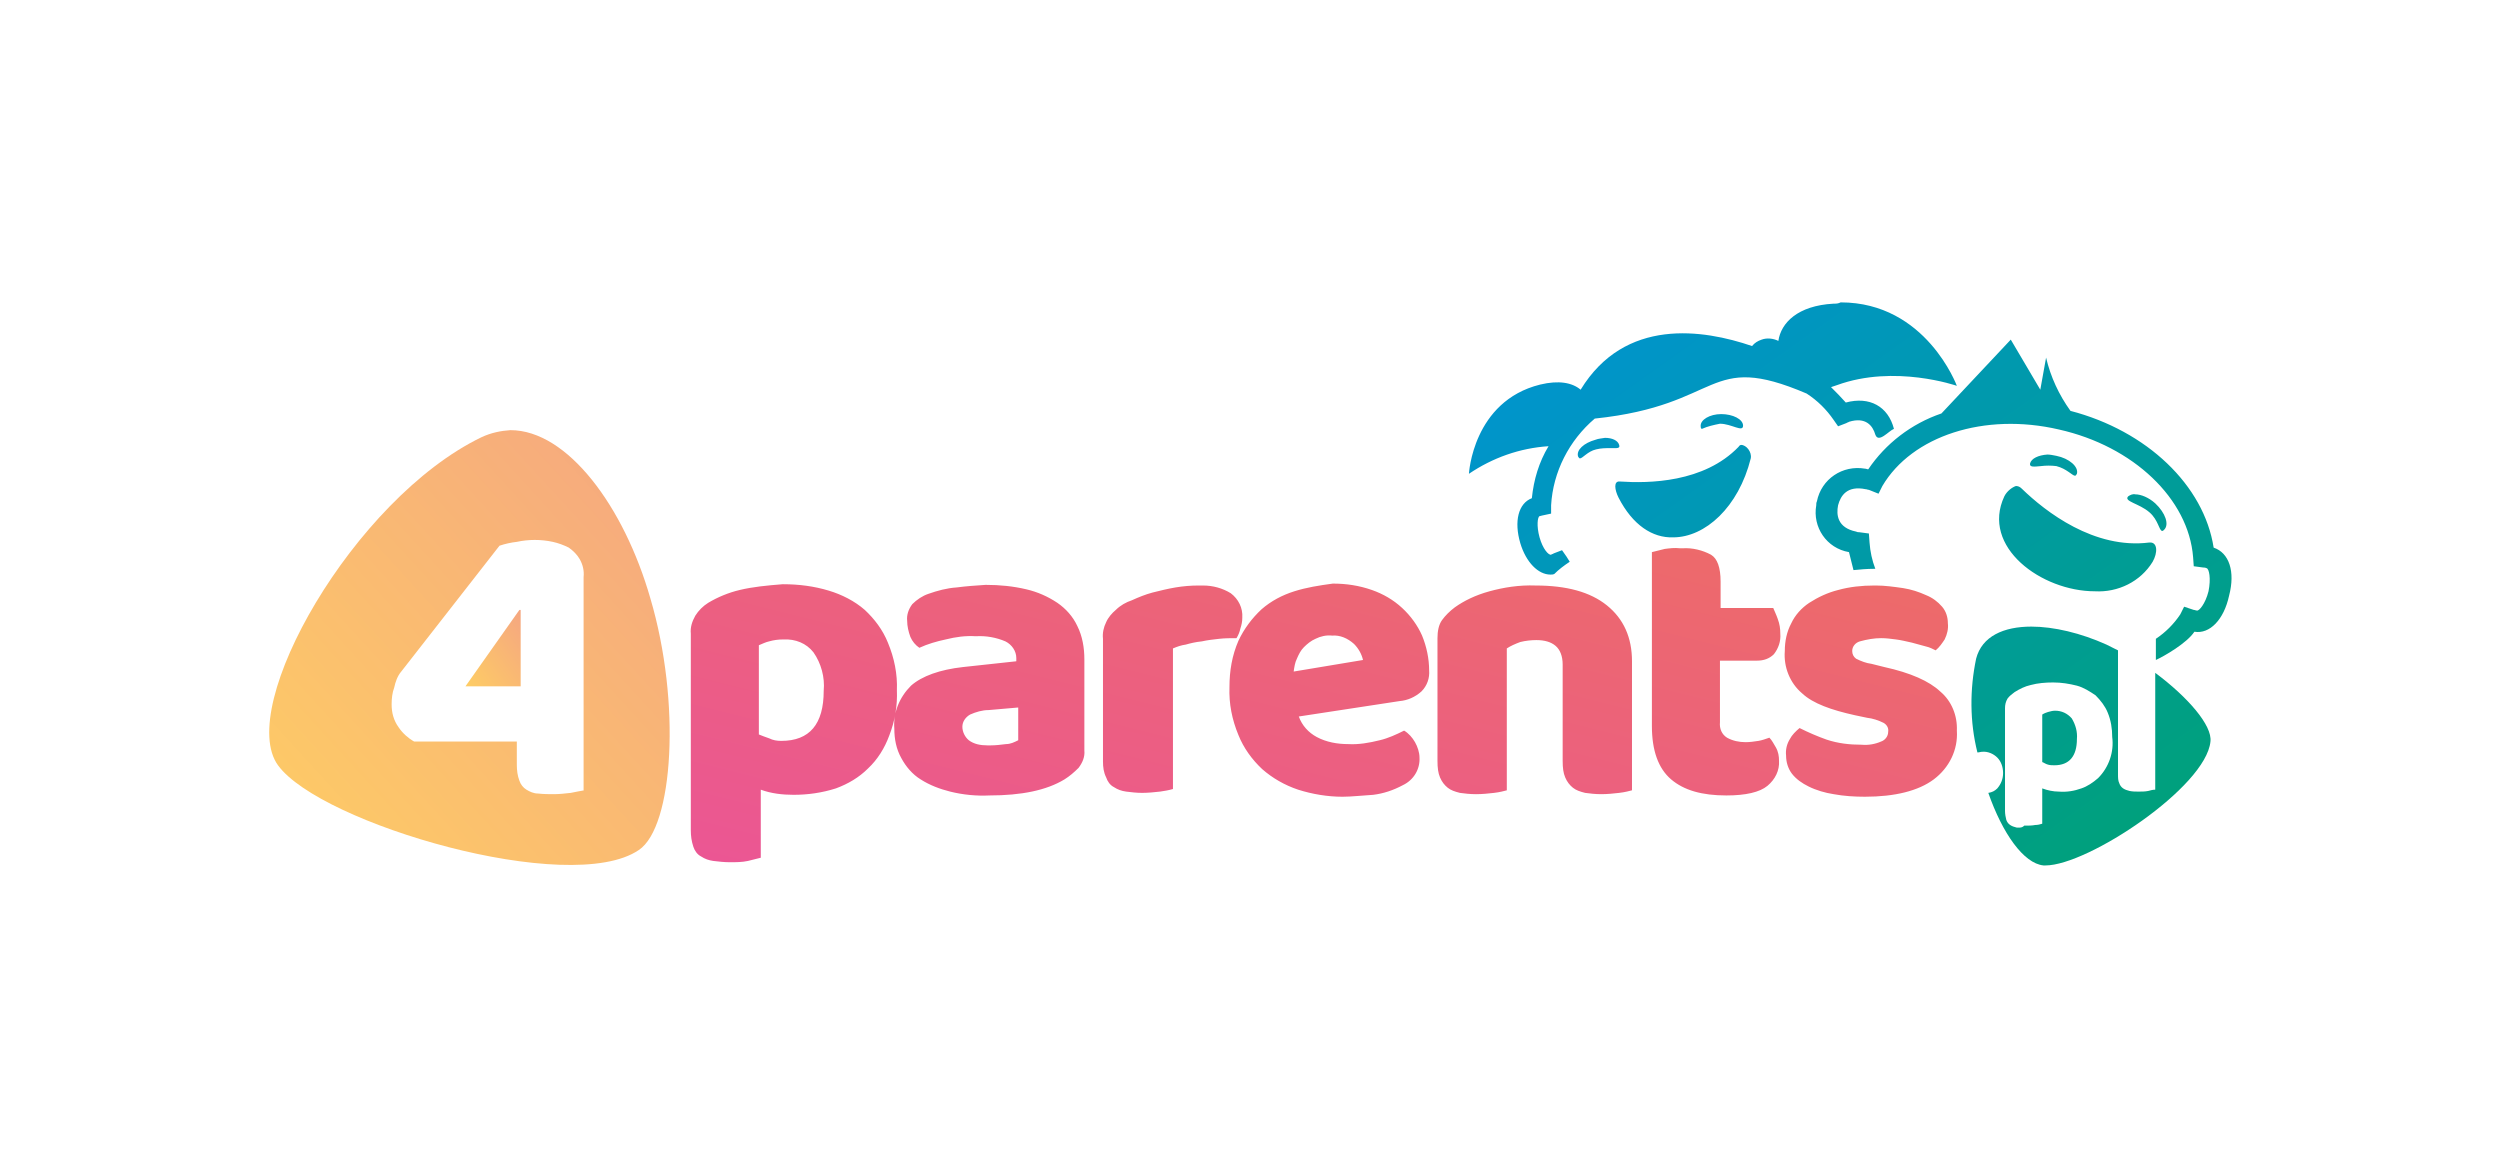
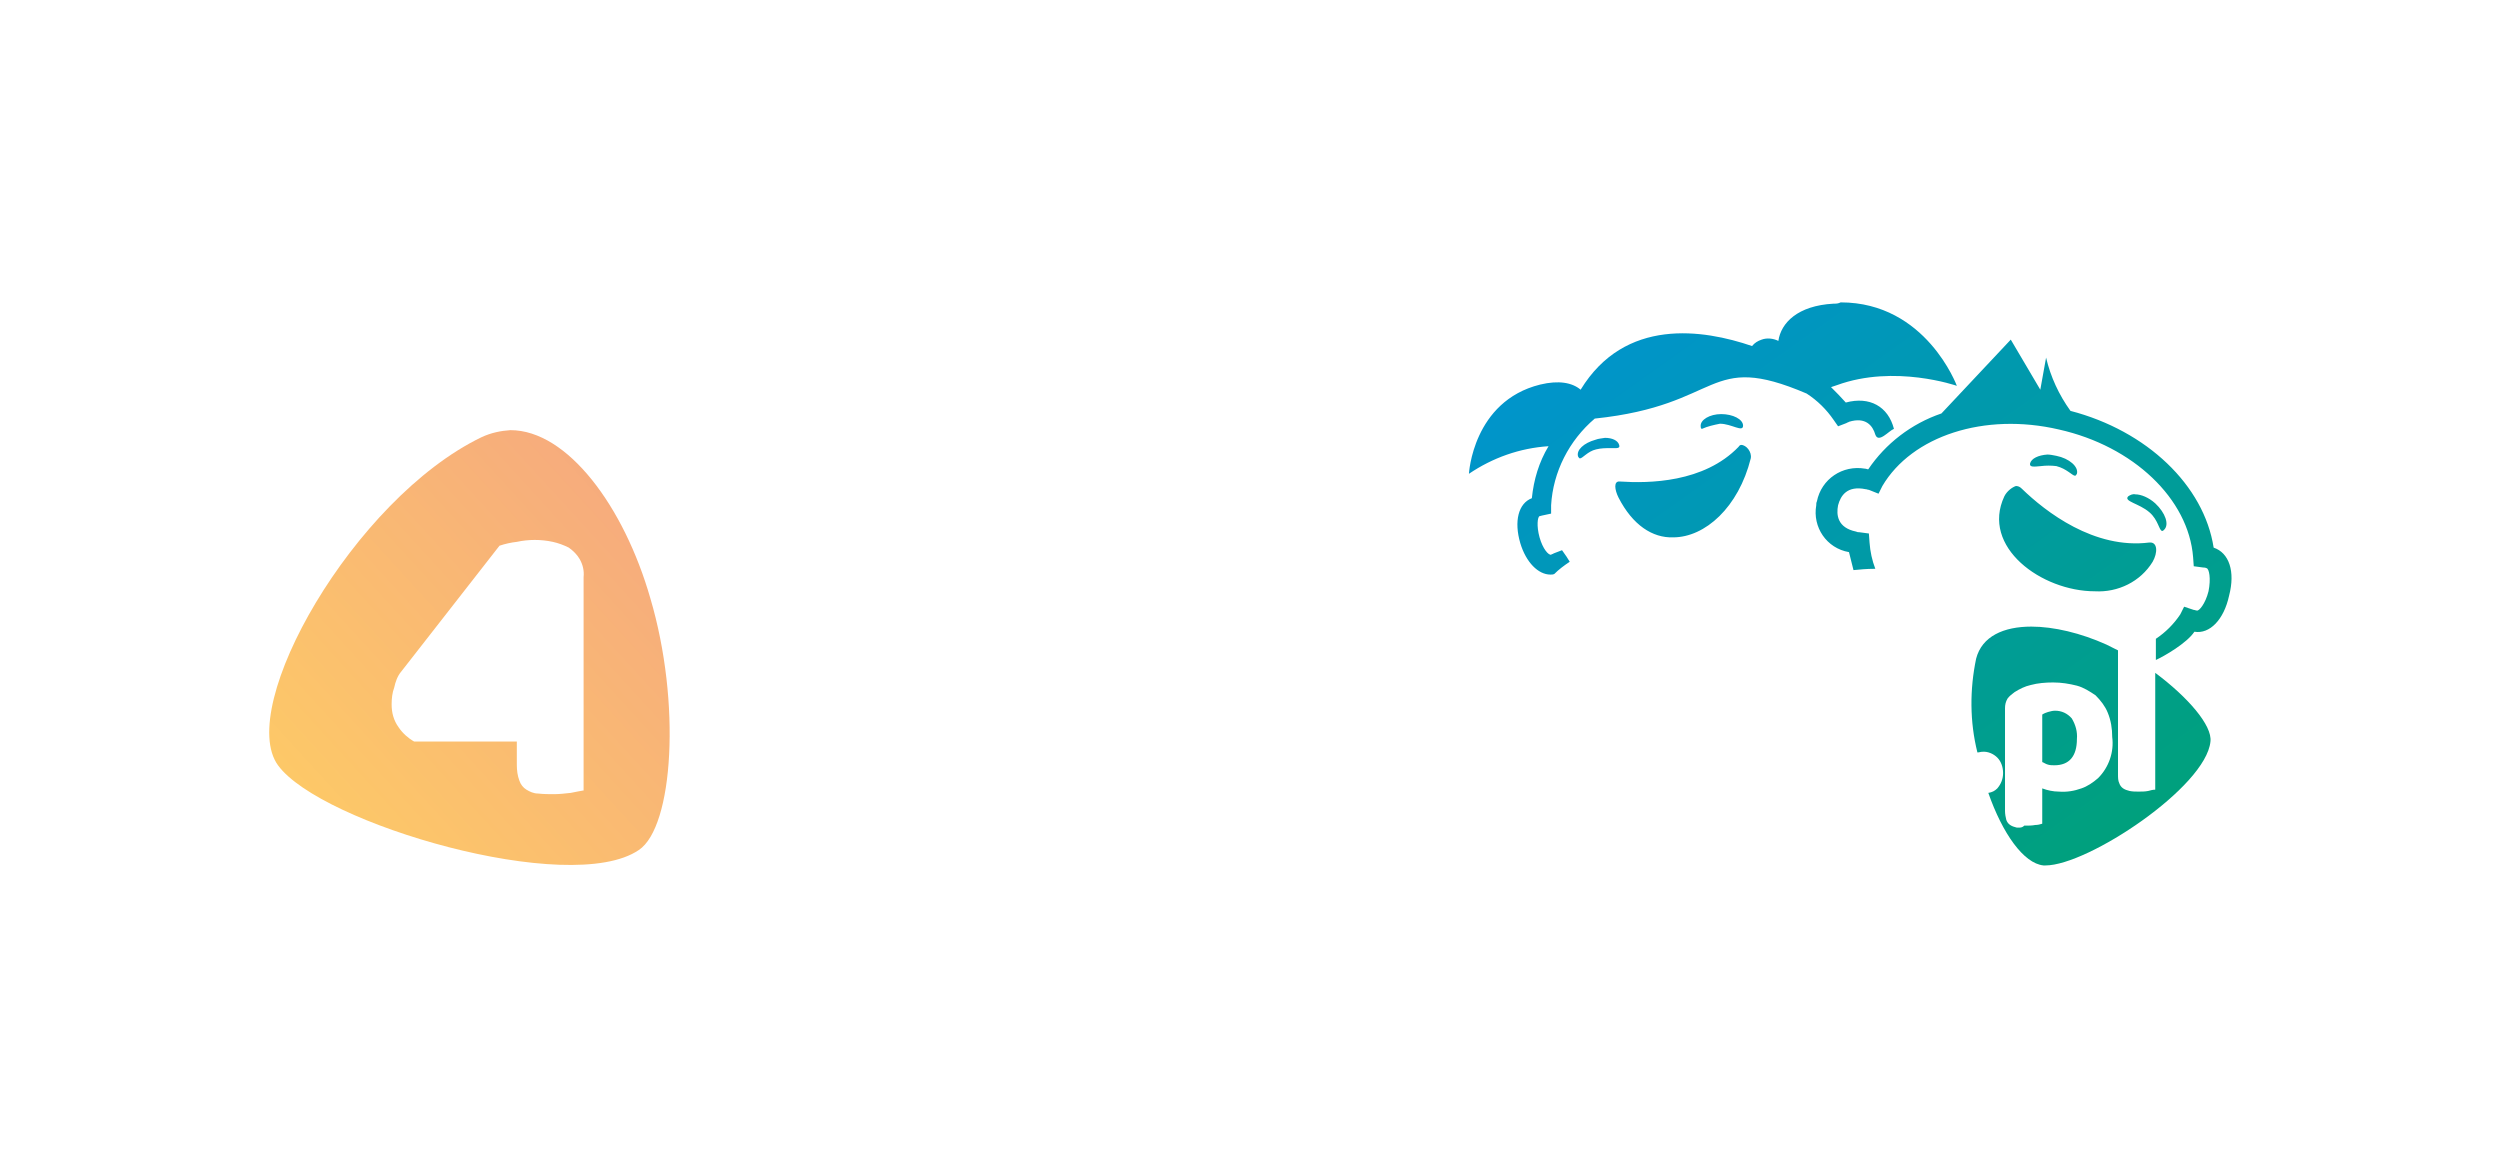
<svg xmlns="http://www.w3.org/2000/svg" xmlns:xlink="http://www.w3.org/1999/xlink" version="1.1" id="Warstwa_1" x="0" y="0" viewBox="0 0 389.4 182" xml:space="preserve">
  <style />
  <defs>
-     <path id="SVGID_1_" d="M126.7 101.6c1.2 1.7 1.8 3.9 1.6 6 0 5.2-2.2 7.8-6.6 7.8-.7 0-1.3-.1-1.9-.4-.6-.2-1.1-.4-1.6-.6v-13.9c.5-.2 1.1-.5 1.6-.6.7-.2 1.4-.3 2.2-.3 1.9-.1 3.6.6 4.7 2m-11.5-9.7c-1.7.4-3.4 1.1-4.9 2-.8.5-1.5 1.2-2 2-.5.9-.8 1.8-.7 2.8v30.6c0 .9.1 1.7.4 2.6.2.6.6 1.2 1.2 1.5.6.4 1.2.6 1.9.7.8.1 1.7.2 2.6.2.9 0 1.9 0 2.8-.2.9-.2 1.5-.4 2-.5V123c1.6.6 3.4.8 5.1.8 2.2 0 4.4-.3 6.6-1 1.9-.7 3.6-1.7 5-3.1 1.5-1.4 2.6-3.2 3.3-5.1.9-2.3 1.3-4.7 1.2-7.1.1-2.5-.4-5-1.4-7.4-.8-2-2.1-3.7-3.6-5.1-1.6-1.4-3.6-2.4-5.6-3-2.3-.7-4.7-1-7.1-1h-.1c-2.5.2-4.6.4-6.7.9m35.7 23.4c-.6-.5-1-1.3-1-2.1s.5-1.5 1.2-1.9c.9-.4 1.9-.7 2.9-.7l4.6-.4v5.1c-.6.3-1.2.6-1.9.6-.8.1-1.6.2-2.4.2h-.5c-1.1 0-2.1-.2-2.9-.8M149 91.5c-1.5.1-3 .5-4.4 1-.9.3-1.8.9-2.5 1.6-.6.8-.9 1.7-.8 2.6 0 .8.2 1.7.5 2.5.3.7.8 1.3 1.4 1.7 1.3-.6 2.7-1 4.1-1.3 1.6-.4 3.1-.6 4.7-.5 1.6-.1 3.2.2 4.6.8 1 .5 1.7 1.5 1.7 2.6v.5l-8.3.9c-3.6.4-6.4 1.4-8.1 2.9-1.8 1.8-2.8 4.2-2.6 6.7 0 1.6.3 3.2 1.1 4.6.7 1.3 1.7 2.5 3 3.3 1.4.9 3 1.5 4.6 1.9 2 .5 4.1.7 6.1.6 5 0 8.9-.8 11.7-2.5.8-.5 1.5-1.1 2.2-1.8.6-.8 1-1.7.9-2.7v-14.2c0-1.8-.3-3.6-1.1-5.2-.7-1.5-1.8-2.7-3.1-3.6-1.5-1-3.1-1.7-4.8-2.1-2.1-.5-4.2-.7-6.3-.7h-.1c-1.5.1-3 .2-4.5.4m61.9 8.8c.7.7 1.2 1.6 1.4 2.5l-10.8 1.8c.1-.7.2-1.4.5-2 .3-.7.6-1.3 1.1-1.8.5-.5 1.1-1 1.8-1.3.8-.4 1.7-.6 2.6-.5 1.2-.1 2.4.4 3.4 1.3m-9.3-8.2c-1.9.6-3.6 1.5-5.1 2.8-1.5 1.4-2.7 3-3.6 4.9-1 2.3-1.4 4.7-1.4 7.2-.1 2.6.4 5.1 1.4 7.5.8 2 2.1 3.8 3.7 5.3 1.6 1.4 3.5 2.5 5.6 3.2 2.2.7 4.6 1.1 6.9 1.1 1.4 0 3.1-.2 4.8-.3 1.6-.2 3.1-.7 4.6-1.5 1.7-.8 2.7-2.5 2.6-4.3 0-.8-.3-1.7-.7-2.4-.4-.7-1-1.4-1.7-1.8-1.2.6-2.5 1.2-3.8 1.5-1.6.4-3.3.7-4.9.6-1.7 0-3.4-.3-4.9-1.1-1.3-.7-2.3-1.8-2.8-3.2l15.7-2.4c1.2-.1 2.4-.6 3.4-1.5.9-.9 1.3-2.1 1.2-3.3 0-1.8-.4-3.7-1.1-5.4-.7-1.6-1.8-3.1-3.1-4.3-1.4-1.3-3-2.2-4.7-2.8-2-.7-4-1-6.1-1-2.2.3-4.1.6-6 1.2m90.3-.9c-1.9 0-3.8.2-5.6.7-1.6.4-3.1 1.1-4.5 2-1.2.8-2.2 1.9-2.8 3.2-.7 1.3-1 2.8-1 4.3-.2 2.5.8 5 2.7 6.6 1.7 1.6 4.6 2.6 8.2 3.4l1.9.4c.9.1 1.8.4 2.6.8.5.3.8.8.7 1.4 0 .7-.5 1.3-1.1 1.5-.9.4-2 .6-3 .5-1.9 0-3.7-.2-5.5-.8-1.4-.5-2.8-1.1-4.2-1.8-.6.5-1.2 1.1-1.5 1.7-.5.8-.7 1.7-.6 2.6 0 1 .3 2 .9 2.8.7.9 1.6 1.5 2.6 2 1.2.6 2.6 1 3.9 1.2 1.6.3 3.3.4 4.9.4 4.6 0 8.3-.9 10.7-2.7 2.4-1.8 3.8-4.6 3.6-7.6.1-2.3-.8-4.6-2.6-6.1-1.7-1.6-4.6-2.9-8.7-3.8l-2-.5c-.8-.1-1.6-.4-2.4-.8-.4-.3-.6-.7-.6-1.2 0-.7.5-1.3 1.2-1.5 1.1-.3 2.2-.5 3.3-.5.8 0 1.5.1 2.3.2.8.1 1.6.3 2.5.5.7.2 1.5.4 2.2.6.5.1 1.1.4 1.5.6.6-.5 1-1.1 1.4-1.7.4-.8.6-1.7.5-2.5 0-1-.3-1.9-.9-2.6-.7-.8-1.5-1.4-2.5-1.8-1.1-.5-2.3-.9-3.6-1.1-1.4-.2-2.8-.4-4.2-.4h-.3m-105.2 0c-1.2 0-2.4.1-3.6.3-1.2.2-2.4.5-3.6.8-1.1.3-2.1.7-3.2 1.2-.9.3-1.8.8-2.5 1.5-.6.5-1.2 1.2-1.5 1.9-.4.8-.6 1.7-.5 2.6v19.1c0 .9.1 1.7.5 2.5.2.6.6 1.2 1.2 1.5.6.4 1.2.6 1.9.7.8.1 1.6.2 2.5.2.9 0 1.9-.1 2.8-.2.7-.1 1.3-.2 2-.4V101c.7-.3 1.3-.5 2-.6.7-.2 1.5-.4 2.5-.5.9-.2 1.8-.3 2.7-.4.9-.1 1.8-.1 2.7-.1.3-.5.5-1 .6-1.5.2-.6.3-1.1.3-1.7.1-1.5-.6-2.9-1.8-3.8-1.3-.8-2.8-1.2-4.3-1.2h-.7m45.3.9c-2.2.6-4 1.5-5.4 2.5-.8.6-1.5 1.3-2 2s-.7 1.7-.7 2.8v19.1c0 1.1.1 1.9.4 2.6.3.7.7 1.2 1.2 1.6.5.4 1.1.6 1.9.8.7.1 1.6.2 2.5.2 1 0 1.9-.1 2.8-.2.9-.1 1.6-.3 2-.4V101c.6-.4 1.3-.7 2.1-1 .8-.2 1.7-.3 2.5-.3 1.3 0 2.3.3 3 .9.7.6 1.1 1.6 1.1 2.9v15c0 1.1.1 1.9.4 2.6.3.7.7 1.2 1.2 1.6.5.4 1.1.6 1.9.8.7.1 1.6.2 2.5.2 1 0 1.9-.1 2.8-.2.9-.1 1.6-.3 2-.4V103c0-3.7-1.3-6.6-3.9-8.7-2.6-2.1-6.3-3.1-11.1-3.1-2.6-.1-5 .3-7.2.9m27.3-6.6c-.9.2-1.5.4-2 .5v27.1c0 3.8 1 6.6 3 8.3 2 1.7 4.8 2.5 8.6 2.5 3 0 5.2-.5 6.4-1.5 1.2-1 1.9-2.4 1.8-3.9 0-.7-.1-1.4-.5-2.1-.3-.5-.6-1.1-1-1.5-.6.2-1.1.4-1.7.5-.7.1-1.3.2-2 .2-1 0-2-.2-2.9-.7-.8-.5-1.2-1.4-1.1-2.4v-9.6h5.8c1 0 1.9-.3 2.6-1 .7-.9 1.1-2 1-3.2 0-.8-.1-1.5-.4-2.3-.2-.6-.5-1.2-.7-1.7H268v-4.1c0-2.2-.5-3.6-1.5-4.2-1.3-.7-2.9-1.1-4.4-1h-.4c-.9-.1-1.6 0-2.4.1" />
-   </defs>
+     </defs>
  <clipPath id="SVGID_00000013913009427389364750000018048890012975141778_">
    <use xlink:href="#SVGID_1_" overflow="visible" />
  </clipPath>
  <linearGradient id="SVGID_00000034806040764987320230000008503680139536912769_" gradientUnits="userSpaceOnUse" x1="-.001" y1="181.977" x2=".999" y2="181.977" gradientTransform="scale(-278.94 -69.295) rotate(-45 -221.698 91.691)">
    <stop offset="0" stop-color="#ed6c66" />
    <stop offset="1" stop-color="#eb5694" />
  </linearGradient>
-   <path clip-path="url(#SVGID_00000013913009427389364750000018048890012975141778_)" fill="url(#SVGID_00000034806040764987320230000008503680139536912769_)" d="M206.2 60.8l-197.5 49 197.5 49.1 197.4-49.1z" />
  <g>
    <defs>
-       <path id="SVGID_00000173869966686006546870000017785927907464747693_" d="M80.9 95l-8.4 11.9h8.6V95z" />
-     </defs>
+       </defs>
    <clipPath id="SVGID_00000013195456385621403660000013168127206979798425_">
      <use xlink:href="#SVGID_00000173869966686006546870000017785927907464747693_" overflow="visible" />
    </clipPath>
    <linearGradient id="SVGID_00000159464061502437376450000013763004830612406964_" gradientUnits="userSpaceOnUse" x1="0" y1="182.245" x2="1" y2="182.245" gradientTransform="scale(-12.232 -16.869) rotate(-45 -230.102 96.31)">
      <stop offset="0" stop-color="#f5a681" />
      <stop offset="1" stop-color="#fecd64" />
    </linearGradient>
    <path clip-path="url(#SVGID_00000013195456385621403660000013168127206979798425_)" fill="url(#SVGID_00000159464061502437376450000013763004830612406964_)" d="M76.8 89l-8.7 12 8.7 11.9 8.6-11.9z" />
  </g>
  <g>
    <defs>
      <path id="SVGID_00000065069740118989785410000005031168913366641054_" d="M62.1 113.3c-.8-1.1-1.1-2.3-1.1-3.6 0-.9.1-1.8.4-2.6.2-.9.5-1.8 1.1-2.5L77.8 85c.9-.3 1.8-.5 2.7-.6.9-.2 1.9-.3 2.8-.3.9 0 1.9.1 2.8.3.9.2 1.7.5 2.5.9.7.5 1.3 1.1 1.7 1.8.5.9.7 1.8.6 2.8v33.2h.1c-.5.1-1.2.2-2.1.4-.9.1-1.8.2-2.6.2s-1.6 0-2.5-.1c-.7 0-1.3-.3-1.8-.6s-.9-.8-1.1-1.4c-.3-.8-.4-1.6-.4-2.5v-3.6h-16c-.9-.5-1.8-1.3-2.4-2.2M75 68.1c-19.9 9.6-38.3 42-31.7 51.1s45.5 20.5 56.2 13.2c5.4-3.6 6.6-23 1.8-39.2C97.2 78.9 88.4 67 79.5 67c-1.5.1-3 .4-4.5 1.1" />
    </defs>
    <clipPath id="SVGID_00000010312730858017227370000011218843449633313938_">
      <use xlink:href="#SVGID_00000065069740118989785410000005031168913366641054_" overflow="visible" />
    </clipPath>
    <linearGradient id="SVGID_00000025428495198709799050000014688205456472695173_" gradientUnits="userSpaceOnUse" x1="0" y1="182.087" x2="1" y2="182.087" gradientTransform="scale(-88.174 -95.697) rotate(-45 -221.241 92.123)">
      <stop offset="0" stop-color="#f5a681" />
      <stop offset="1" stop-color="#fecd64" />
    </linearGradient>
    <path clip-path="url(#SVGID_00000010312730858017227370000011218843449633313938_)" fill="url(#SVGID_00000025428495198709799050000014688205456472695173_)" d="M71.4 29.4l-68.2 74 68.2 74 68.1-74z" />
  </g>
  <g>
    <defs>
      <path id="SVGID_00000025403237919990687140000000966094715896962710_" d="M320.1 110.7c-.4 0-.7.1-1.1.2-.3.1-.6.2-.9.4v7.4c.3.1.5.3.9.4.3.1.7.1 1 .1 2.3 0 3.5-1.4 3.5-4.1.1-1.1-.2-2.2-.8-3.2-.7-.8-1.6-1.2-2.6-1.2.1 0 0 0 0 0m-6 18.2c-.4-.1-.7-.2-1-.4-.3-.2-.5-.5-.6-.8-.1-.4-.2-.9-.2-1.4v-16c0-.5.1-1 .4-1.5.3-.4.7-.7 1.1-1 .8-.5 1.6-.9 2.5-1.1 1.1-.3 2.3-.4 3.5-.4 1.3 0 2.5.2 3.7.5 1.1.3 2 .9 2.9 1.5.8.8 1.5 1.7 1.9 2.7.5 1.2.7 2.5.7 3.8.3 2.3-.5 4.7-2.2 6.4-.8.7-1.7 1.3-2.6 1.6-1.1.4-2.3.6-3.5.5-.9 0-1.8-.2-2.6-.5v5.5c-.3.1-.7.2-1.1.2-.5.1-1 .1-1.5.1h-.2c-.4.4-.8.3-1.2.3m-6.3-26.3c-1 4.8-1 9.8.2 14.6.3 0 .5-.1.7-.1.9-.1 1.8.3 2.4.9.6.6.9 1.5.9 2.4 0 .9-.3 1.7-.9 2.4-.4.4-.8.6-1.4.7 2.2 6.3 5.5 11 8.6 11.3h.3c6.6 0 25-12.2 25.7-19.3.3-2.5-3.5-6.9-8.6-10.7V123c-.4 0-.7.1-1.1.2-.5.1-1 .1-1.5.1s-.9 0-1.4-.1c-.4-.1-.7-.2-1-.4-.3-.2-.5-.5-.6-.8-.2-.4-.2-.9-.2-1.4v-19.3l-1.8-.9c-4-1.8-8.2-2.8-11.7-2.8-4.3 0-7.7 1.5-8.6 5m23.7-25.3c-.8.8 1.7 1.1 3.3 2.5 1.4 1.2 1.5 2.9 2 2.9.1 0 .2-.1.3-.2.8-.8.2-2.6-1.4-4.1-1-.9-2.2-1.4-3.1-1.4-.4-.1-.8.1-1.1.3m-19.3 0c-3.7 7.9 5.8 14.8 14.1 14.8 3.6.2 7.1-1.5 9-4.6.8-1.4.8-3.1-.5-3-8.6 1.1-16.2-4.8-19.9-8.4-.3-.3-.6-.4-.9-.4-.6.2-1.4.8-1.8 1.6m4-5.1c-.1.6.6.5 1.7.4.8-.1 1.6-.1 2.4 0 1.6.4 2.5 1.5 2.9 1.5.1 0 .2-.1.3-.3.3-1.1-1.2-2.4-3.2-2.8-.5-.1-1-.2-1.4-.2-1.4.1-2.5.6-2.7 1.4m-45.4-2.6c-5.4 5.6-14 5.7-18.5 5.4-1-.1-.8 1.3-.2 2.5 2.2 4.3 5.3 6.3 8.5 6.2 5 0 10.2-4.7 12.1-12.3.2-1-.7-2.1-1.5-2.1-.1 0-.3.1-.4.3m-22.3-1.1c-1.8.5-3 1.6-2.7 2.6.1.2.2.3.3.3.4 0 1.2-1.1 2.5-1.4.8-.2 1.5-.2 2.3-.2.9 0 1.5.1 1.3-.5-.2-.7-1.1-1.1-2.2-1.1-.5.1-1 .1-1.5.3m16.4-2.1c0 .3.1.4.2.4.9-.4 1.8-.6 2.8-.8 1.8 0 3.6 1.4 3.6.3 0-1-1.6-1.8-3.4-1.8-1.8 0-3.3.9-3.2 1.9m37.5-2c-4.7 1.6-8.7 4.7-11.4 8.7-.2 0-.3-.1-.5-.1-3.5-.6-6.8 1.6-7.5 5.1-.1.2-.1.4-.1.6-.6 3.4 1.6 6.7 5.1 7.3.2.9.5 1.9.7 2.8 1-.1 2.1-.2 3.2-.2h.2c-.5-1.3-.8-2.7-.9-4.1l-.1-1.4-1.5-.2c-.2 0-.3 0-.5-.1-2.9-.6-3.1-2.6-2.8-4.1.4-1.5 1.4-3.1 4.3-2.5.2 0 .3.1.5.1l1.5.6.6-1.2c4.6-7.8 15.9-11.5 27.5-8.8 11.6 2.6 20.2 10.8 20.9 19.9l.1 1.4 1.5.2c.2 0 .3 0 .5.1.4.1.7 1.6.3 3.6-.5 2-1.5 3.1-1.8 3-.2 0-.3-.1-.5-.1l-1.5-.5-.6 1.2c-1 1.5-2.3 2.8-3.8 3.8v3.3c1.3-.6 4.8-2.6 6-4.4 2.4.4 4.6-1.9 5.4-5.6 1-3.8 0-6.7-2.4-7.5-1.5-9.7-10.4-18.2-22.3-21.3-1.8-2.5-3.1-5.3-3.8-8.3l-.9 5-4.6-7.8-10.8 11.5zm-16.8-17.1c-5.6.3-8.2 3-8.6 5.8-.8-.4-1.8-.5-2.6-.2-.6.2-1.1.5-1.5 1-7.6-2.6-19.8-4.5-26.7 6.8-1.3-1.1-3.4-1.5-6.3-.8-10.5 2.6-11.1 13.9-11.1 13.9 3.7-2.5 7.9-4 12.4-4.3-1.5 2.5-2.3 5.2-2.6 8.1-2.1.8-2.8 3.6-1.8 7 .9 3 2.8 4.9 4.7 4.9.2 0 .4 0 .6-.1.7-.7 1.5-1.3 2.4-1.9l-.5-.8-.7-1-1.3.5c-.1.1-.3.1-.4.2-.4.1-1.3-.9-1.8-2.7-.5-1.8-.3-3.2 0-3.3.1 0 .3-.1.4-.1l1.4-.3v-1.3c.3-5.2 2.8-10.1 6.8-13.5 20.1-2.1 17.3-10.6 33-3.9 1.7 1.1 3.1 2.5 4.2 4.1l.7 1 1.3-.5c.1-.1.3-.1.4-.2 2.6-.8 3.7.6 4.1 2 .5 1.4 2.1-.6 2.9-.9-.9-3.5-3.8-5.1-7.5-4.1-.7-.8-1.5-1.6-2.3-2.4l.9-.3c9-3.3 18.7.1 18.7.1s-4.8-13-18.1-13c-.4.2-.7.2-1.1.2" />
    </defs>
    <clipPath id="SVGID_00000130617480813820875340000014352950307183615653_">
      <use xlink:href="#SVGID_00000025403237919990687140000000966094715896962710_" overflow="visible" />
    </clipPath>
    <linearGradient id="SVGID_00000054954707229409063900000018344338935015983772_" gradientUnits="userSpaceOnUse" x1="0" y1="182.065" x2="1" y2="182.065" gradientTransform="matrix(118.194 89.026 -120.805 87.102 22225.422 -15810.272)">
      <stop offset="0" stop-color="#0093d5" />
      <stop offset="1" stop-color="#00a271" />
    </linearGradient>
    <path clip-path="url(#SVGID_00000130617480813820875340000014352950307183615653_)" fill="url(#SVGID_00000054954707229409063900000018344338935015983772_)" d="M169.5 90l117.6 88.7 120.3-86.8L289.7 3.3z" />
  </g>
</svg>